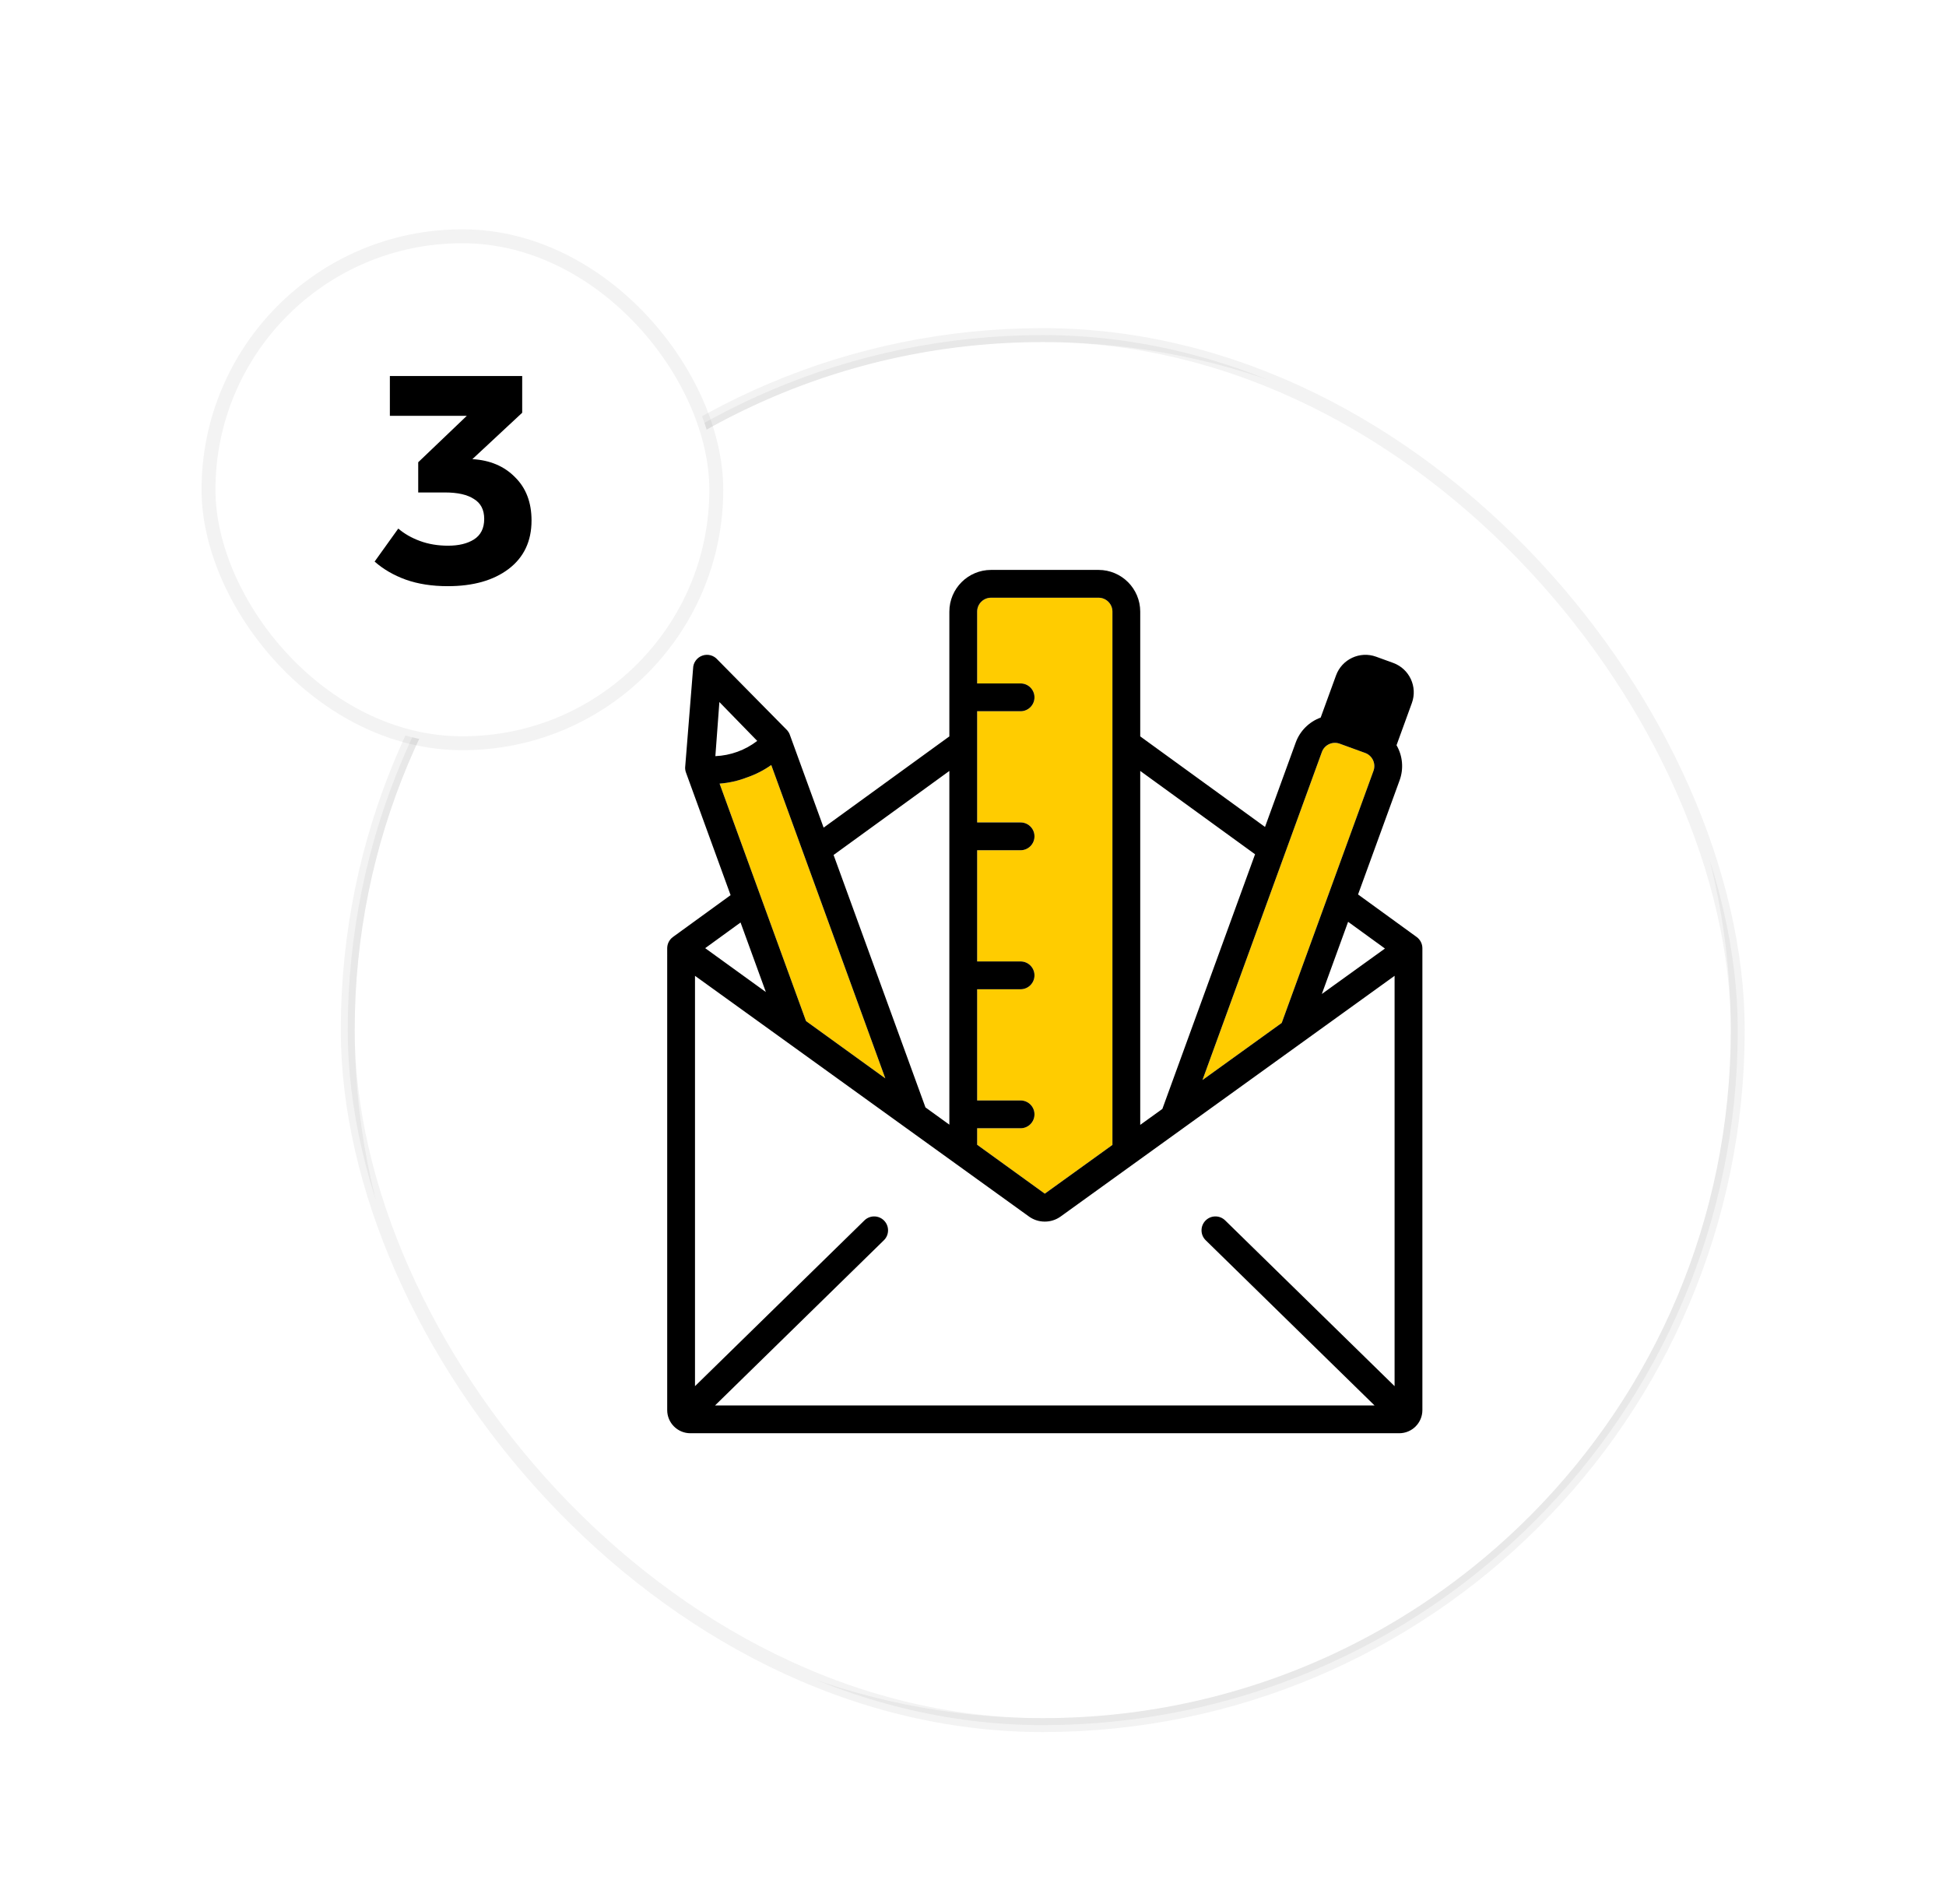
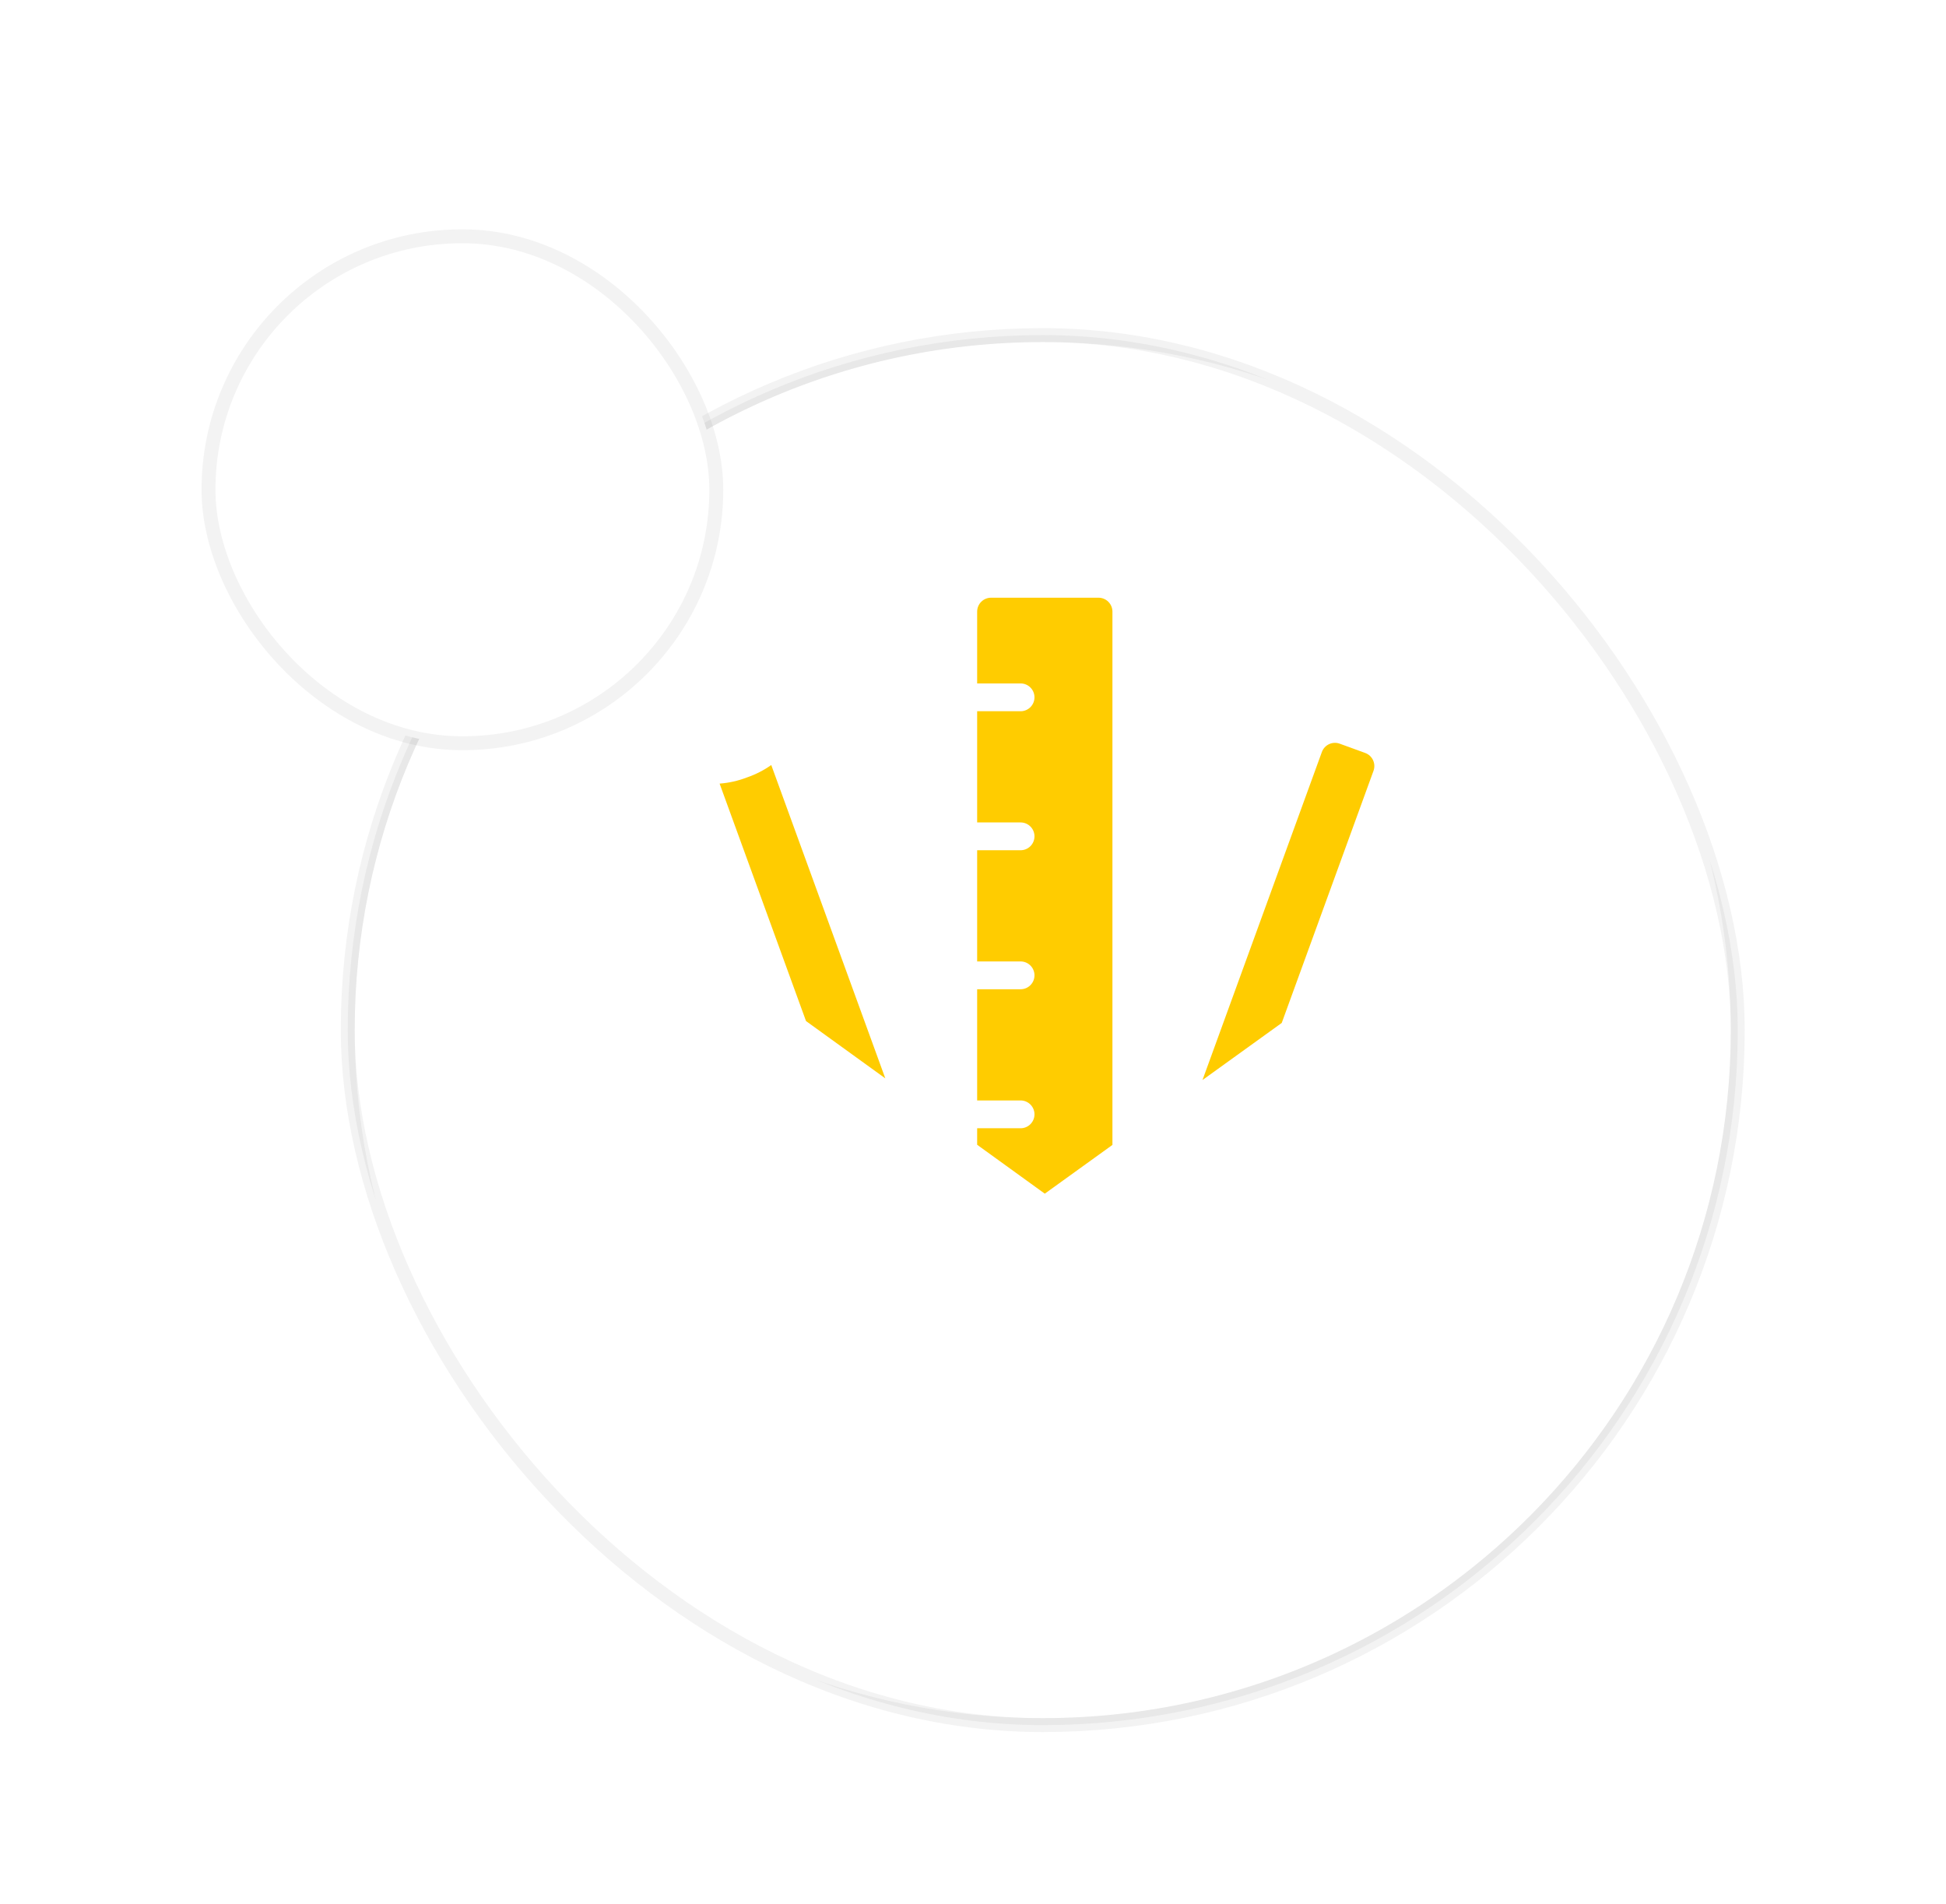
<svg xmlns="http://www.w3.org/2000/svg" width="140" height="137" viewBox="0 0 140 137" fill="none">
  <g clip-path="url(#clip0_479_37201)">
    <g filter="url(#filter0_ddd_479_37201)">
      <g clip-path="url(#clip1_479_37201)">
        <rect x="25.018" y="18.107" width="100" height="100" rx="50" fill="white" />
        <path fill-rule="evenodd" clip-rule="evenodd" d="M25.018 68.106C25.018 40.768 46.952 18.555 74.191 18.113L75.018 18.107C102.356 18.107 124.569 40.041 125.011 67.279L125.018 68.106C125.018 95.445 103.083 117.658 75.845 118.1L75.018 118.107C47.679 118.107 25.466 96.172 25.024 68.933L25.018 68.106Z" fill="white" stroke="black" stroke-opacity="0.05" />
        <path d="M55.098 65.368L53.277 60.365L50.732 62.212L55.098 65.368Z" fill="white" />
        <path d="M82.031 74.925L83.623 73.778L90.291 55.457L82.031 49.462V74.925Z" fill="white" />
        <path d="M68.299 74.91V49.463L59.971 55.508L66.581 73.668L68.299 74.91Z" fill="white" />
-         <path d="M95.096 65.509L96.087 64.794H96.088L99.635 62.239L96.986 60.316L95.096 65.509Z" fill="white" />
        <path d="M51.442 95.109H98.888L86.742 83.226C86.347 82.84 86.34 82.207 86.726 81.812C87.112 81.417 87.745 81.41 88.14 81.796L100.33 93.722V64.202L76.286 81.531C75.96 81.76 75.572 81.883 75.173 81.883V81.885L75.165 81.883L75.158 81.885V81.883C74.76 81.883 74.371 81.76 74.045 81.531L50 64.202V93.722L62.19 81.796C62.584 81.41 63.218 81.417 63.604 81.812C63.99 82.207 63.983 82.84 63.588 83.226L51.442 95.109Z" fill="white" />
        <path d="M51.753 44.505L51.465 48.398C52.558 48.352 53.61 47.969 54.477 47.302L51.753 44.505Z" fill="white" />
        <path d="M98.814 49.452C99.001 48.932 98.734 48.359 98.216 48.169L96.381 47.501C95.862 47.313 95.289 47.581 95.099 48.099L86.51 71.699L92.211 67.591L98.814 49.452Z" fill="#FFCC00" />
        <path d="M55.486 49.036C54.947 49.418 54.355 49.719 53.73 49.933C53.101 50.175 52.441 50.324 51.77 50.374L57.987 67.456L63.691 71.579L55.486 49.036Z" fill="#FFCC00" />
        <path d="M73.423 75.168H70.299V76.356L75.165 79.874L80.031 76.367V38C80.031 37.448 79.583 37.001 79.031 37H71.299C70.747 37.001 70.299 37.448 70.299 38V43.167H73.423C73.976 43.167 74.423 43.615 74.423 44.167C74.423 44.719 73.976 45.167 73.423 45.167H70.299V53.167H73.423C73.976 53.167 74.423 53.615 74.423 54.167C74.423 54.72 73.976 55.167 73.423 55.167H70.299V63.167H73.423C73.976 63.167 74.423 63.615 74.423 64.168C74.423 64.72 73.976 65.168 73.423 65.168H70.299V73.168H73.423C73.976 73.168 74.423 73.615 74.423 74.168C74.423 74.72 73.976 75.168 73.423 75.168Z" fill="#FFCC00" />
-         <path fill-rule="evenodd" clip-rule="evenodd" d="M71.299 35H79.031C80.688 35.002 82.03 36.344 82.031 38V46.977L91.008 53.491L93.219 47.415C93.522 46.583 94.179 45.927 95.012 45.624L96.118 42.589C96.543 41.422 97.834 40.821 99.001 41.244L100.23 41.691C101.397 42.117 101.998 43.407 101.574 44.575L100.47 47.612C100.913 48.379 100.995 49.303 100.692 50.135L97.702 58.349L101.915 61.407C102.176 61.596 102.33 61.899 102.33 62.221V95.444C102.329 96.364 101.584 97.108 100.665 97.109H49.665C48.746 97.108 48.001 96.364 48 95.444V62.774C48 62.769 48.001 62.764 48.002 62.76L48.002 62.76C48.002 62.755 48.003 62.751 48.003 62.745H48V62.221C48 61.899 48.154 61.596 48.415 61.407L52.561 58.398L49.35 49.575C49.308 49.461 49.288 49.34 49.29 49.219L49.862 42.094C49.868 41.679 50.13 41.311 50.52 41.169C50.91 41.026 51.347 41.14 51.618 41.454L56.638 46.544C56.718 46.636 56.78 46.742 56.821 46.857L59.254 53.541L68.299 46.977V38C68.301 36.344 69.643 35.002 71.299 35ZM73.423 75.168H70.299L70.299 76.356L75.165 79.874L80.031 76.367V38C80.031 37.448 79.583 37.001 79.031 37H71.299C70.747 37.001 70.299 37.448 70.299 38V43.167H73.423C73.976 43.167 74.423 43.615 74.423 44.167C74.423 44.719 73.976 45.167 73.423 45.167H70.299V53.167H73.423C73.976 53.167 74.423 53.615 74.423 54.167C74.423 54.72 73.976 55.167 73.423 55.167H70.299V63.167H73.423C73.976 63.167 74.423 63.615 74.423 64.168C74.423 64.72 73.976 65.168 73.423 65.168H70.299V73.168H73.423C73.976 73.168 74.423 73.615 74.423 74.168C74.423 74.72 73.976 75.168 73.423 75.168ZM68.299 49.463V74.91L66.58 73.668L59.97 55.508L68.299 49.463ZM54.477 47.302L51.754 44.505L51.465 48.398C52.558 48.352 53.61 47.969 54.477 47.302ZM51.769 50.374C52.441 50.324 53.101 50.175 53.729 49.933C54.355 49.719 54.946 49.418 55.486 49.036L63.691 71.579L57.987 67.456L51.769 50.374ZM55.098 65.368L53.277 60.365L50.733 62.212L55.098 65.368ZM100.33 93.722L88.14 81.796C87.745 81.41 87.112 81.417 86.726 81.812C86.34 82.207 86.347 82.84 86.742 83.226L98.888 95.109H51.442L63.588 83.226C63.983 82.84 63.99 82.207 63.604 81.812C63.218 81.417 62.585 81.41 62.19 81.796L50 93.722V64.202L74.045 81.531C74.371 81.76 74.759 81.883 75.158 81.883V81.885L75.165 81.883L75.173 81.885V81.883C75.572 81.883 75.96 81.76 76.286 81.531L100.33 64.202V93.722ZM96.089 64.794L99.636 62.239L96.986 60.316L95.096 65.509L96.088 64.794H96.089ZM95.099 48.099C95.288 47.581 95.861 47.313 96.38 47.501L98.215 48.169C98.733 48.359 99.001 48.932 98.813 49.452L92.21 67.591L86.509 71.699L95.099 48.099ZM83.623 73.778L90.292 55.457L82.031 49.462V74.925L83.623 73.778Z" fill="black" />
      </g>
      <rect x="25.018" y="18.107" width="100" height="100" rx="50" stroke="black" stroke-opacity="0.05" />
    </g>
    <g filter="url(#filter1_ddd_479_37201)">
      <rect x="15" y="11" width="36.532" height="36.468" rx="18.234" fill="white" />
-       <path d="M32.215 36.17C31.08 36.17 30.072 36.013 29.191 35.7C28.324 35.386 27.578 34.953 26.951 34.4L28.653 32.026C29.086 32.399 29.609 32.698 30.221 32.922C30.833 33.146 31.505 33.258 32.237 33.258C32.999 33.258 33.618 33.109 34.096 32.81C34.589 32.496 34.835 32.004 34.835 31.332C34.835 30.674 34.589 30.197 34.096 29.898C33.618 29.584 32.924 29.428 32.013 29.428H30.087V27.255L33.581 23.917H28.048V21.05H37.568V23.693L33.984 27.031C35.254 27.105 36.276 27.538 37.053 28.33C37.844 29.107 38.24 30.144 38.24 31.444C38.24 32.937 37.688 34.102 36.583 34.938C35.492 35.759 34.036 36.17 32.215 36.17Z" fill="black" />
      <rect x="15" y="11" width="36.532" height="36.468" rx="18.234" stroke="black" stroke-opacity="0.05" />
    </g>
  </g>
  <defs>
    <filter id="filter0_ddd_479_37201" x="10.518" y="7.607" width="129" height="129" filterUnits="userSpaceOnUse" color-interpolation-filters="sRGB">
      <feFlood flood-opacity="0" result="BackgroundImageFix" />
      <feColorMatrix in="SourceAlpha" type="matrix" values="0 0 0 0 0 0 0 0 0 0 0 0 0 0 0 0 0 0 127 0" result="hardAlpha" />
      <feOffset dy="1" />
      <feGaussianBlur stdDeviation="1" />
      <feColorMatrix type="matrix" values="0 0 0 0 0.432 0 0 0 0 0.43 0 0 0 0 0.429 0 0 0 0.12 0" />
      <feBlend mode="normal" in2="BackgroundImageFix" result="effect1_dropShadow_479_37201" />
      <feColorMatrix in="SourceAlpha" type="matrix" values="0 0 0 0 0 0 0 0 0 0 0 0 0 0 0 0 0 0 127 0" result="hardAlpha" />
      <feOffset dy="4" />
      <feGaussianBlur stdDeviation="7" />
      <feColorMatrix type="matrix" values="0 0 0 0 0.483 0 0 0 0 0.48 0 0 0 0 0.479 0 0 0 0.12 0" />
      <feBlend mode="normal" in2="effect1_dropShadow_479_37201" result="effect2_dropShadow_479_37201" />
      <feColorMatrix in="SourceAlpha" type="matrix" values="0 0 0 0 0 0 0 0 0 0 0 0 0 0 0 0 0 0 127 0" result="hardAlpha" />
      <feOffset dy="1" />
      <feGaussianBlur stdDeviation="2" />
      <feColorMatrix type="matrix" values="0 0 0 0 0.446 0 0 0 0 0.444 0 0 0 0 0.443 0 0 0 0.12 0" />
      <feBlend mode="normal" in2="effect2_dropShadow_479_37201" result="effect3_dropShadow_479_37201" />
      <feBlend mode="normal" in="SourceGraphic" in2="effect3_dropShadow_479_37201" result="shape" />
    </filter>
    <filter id="filter1_ddd_479_37201" x="0.5" y="0.5" width="65.531" height="65.468" filterUnits="userSpaceOnUse" color-interpolation-filters="sRGB">
      <feFlood flood-opacity="0" result="BackgroundImageFix" />
      <feColorMatrix in="SourceAlpha" type="matrix" values="0 0 0 0 0 0 0 0 0 0 0 0 0 0 0 0 0 0 127 0" result="hardAlpha" />
      <feOffset dy="1" />
      <feGaussianBlur stdDeviation="1" />
      <feColorMatrix type="matrix" values="0 0 0 0 0.432 0 0 0 0 0.43 0 0 0 0 0.429 0 0 0 0.12 0" />
      <feBlend mode="normal" in2="BackgroundImageFix" result="effect1_dropShadow_479_37201" />
      <feColorMatrix in="SourceAlpha" type="matrix" values="0 0 0 0 0 0 0 0 0 0 0 0 0 0 0 0 0 0 127 0" result="hardAlpha" />
      <feOffset dy="4" />
      <feGaussianBlur stdDeviation="7" />
      <feColorMatrix type="matrix" values="0 0 0 0 0.483 0 0 0 0 0.48 0 0 0 0 0.479 0 0 0 0.12 0" />
      <feBlend mode="normal" in2="effect1_dropShadow_479_37201" result="effect2_dropShadow_479_37201" />
      <feColorMatrix in="SourceAlpha" type="matrix" values="0 0 0 0 0 0 0 0 0 0 0 0 0 0 0 0 0 0 127 0" result="hardAlpha" />
      <feOffset dy="1" />
      <feGaussianBlur stdDeviation="2" />
      <feColorMatrix type="matrix" values="0 0 0 0 0.446 0 0 0 0 0.444 0 0 0 0 0.443 0 0 0 0.12 0" />
      <feBlend mode="normal" in2="effect2_dropShadow_479_37201" result="effect3_dropShadow_479_37201" />
      <feBlend mode="normal" in="SourceGraphic" in2="effect3_dropShadow_479_37201" result="shape" />
    </filter>
    <clipPath id="clip0_479_37201">
      <rect width="140" height="137" fill="white" />
    </clipPath>
    <clipPath id="clip1_479_37201">
      <rect x="25.018" y="18.107" width="100" height="100" rx="50" fill="white" />
    </clipPath>
  </defs>
</svg>